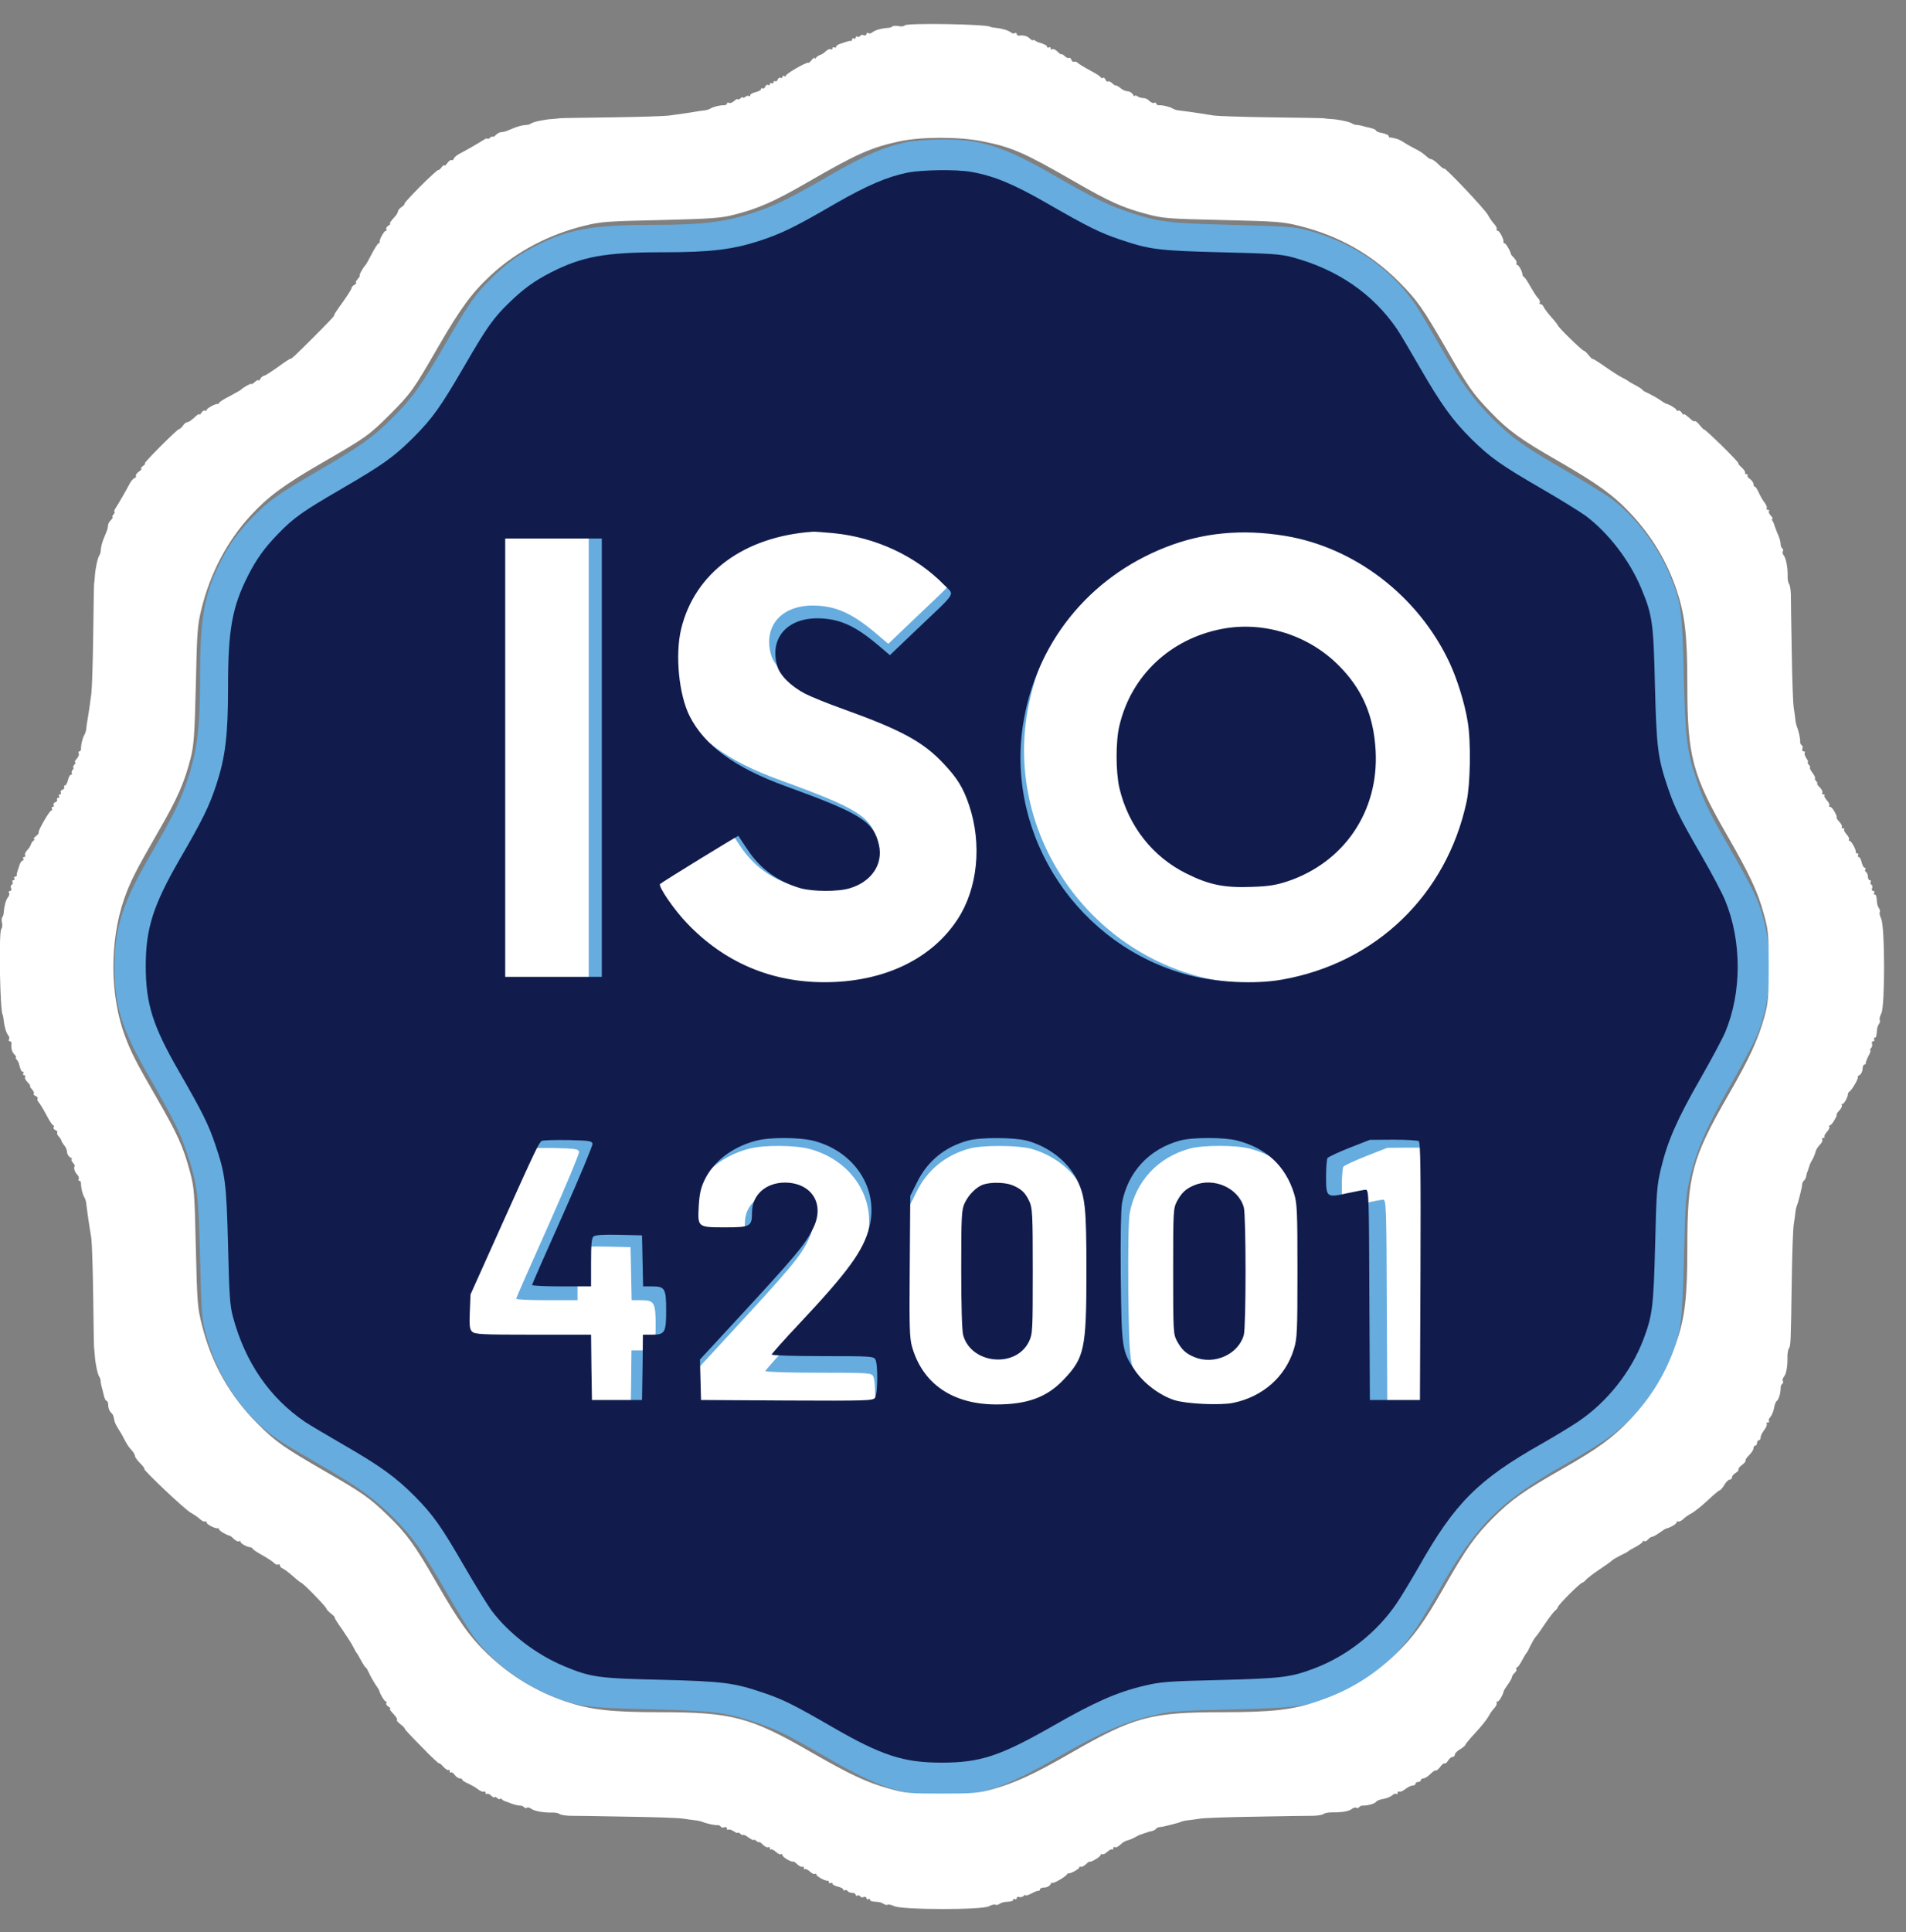
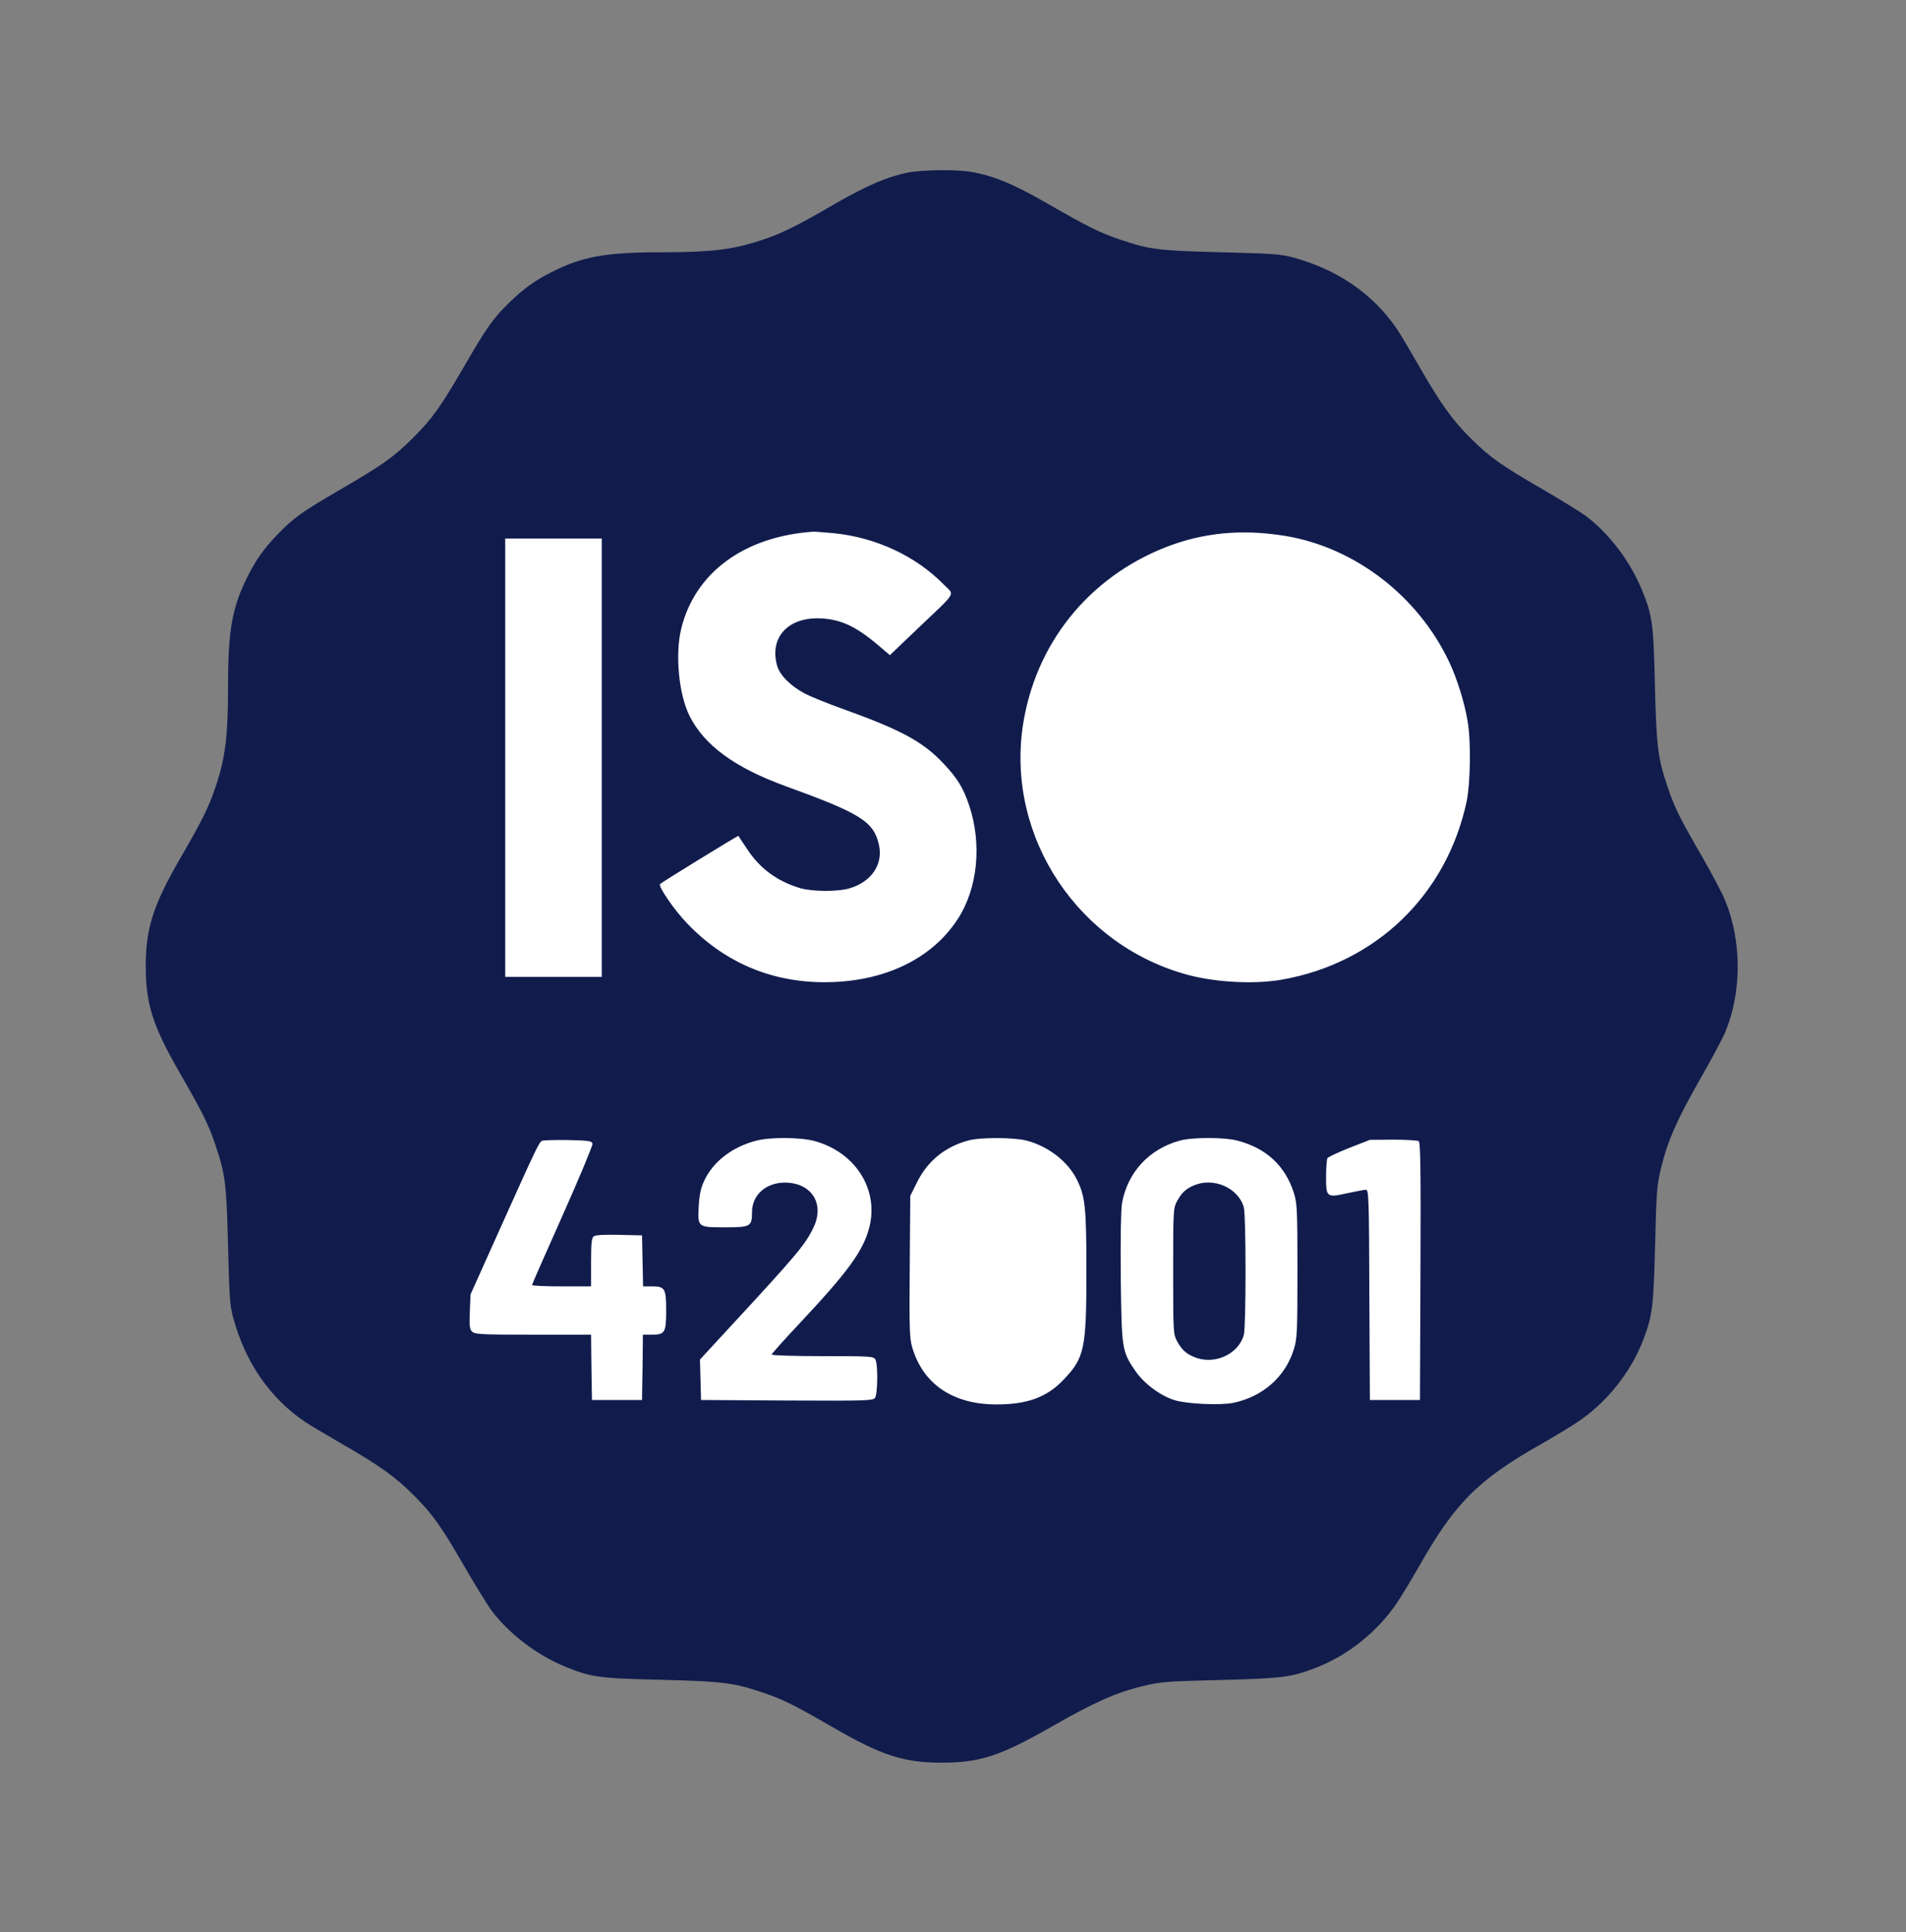
<svg xmlns="http://www.w3.org/2000/svg" width="75" height="76" viewBox="0 0 75 76" fill="none">
  <rect x="0" y="0" width="75" height="76" fill="#808080" stroke="none" />
  <g clip-path="url(#clip0_1988_2042)">
    <rect x="11.717" y="13.722" width="50.35" height="52.672" rx="25.175" fill="white" />
-     <path d="M35.677 5.59C34.843 5.758 34.009 6.117 32.721 6.856C31.06 7.821 30.526 8.078 29.641 8.37C28.521 8.736 27.629 8.846 25.682 8.846C23.304 8.846 22.375 9.014 21.08 9.673C20.421 10.009 19.96 10.338 19.382 10.902C18.731 11.531 18.468 11.904 17.568 13.456C16.558 15.19 16.258 15.614 15.453 16.426C14.641 17.231 14.216 17.531 12.482 18.541C10.931 19.441 10.558 19.704 9.929 20.356C9.365 20.934 9.036 21.395 8.699 22.053C8.041 23.348 7.872 24.277 7.872 26.656C7.872 28.602 7.763 29.495 7.397 30.614C7.104 31.5 6.848 32.034 5.882 33.695C4.807 35.56 4.507 36.512 4.507 38.034C4.507 39.585 4.792 40.485 5.868 42.351C6.848 44.056 7.068 44.509 7.346 45.322C7.763 46.558 7.807 46.895 7.872 49.456C7.924 51.505 7.946 51.914 8.077 52.397C8.575 54.241 9.57 55.69 11.019 56.678C11.202 56.802 11.912 57.219 12.592 57.614C14.092 58.478 14.743 58.946 15.519 59.729C16.273 60.497 16.58 60.929 17.546 62.597C17.985 63.358 18.482 64.156 18.643 64.382C19.36 65.341 20.494 66.204 21.643 66.68C22.719 67.126 23.034 67.17 25.616 67.229C28.148 67.295 28.558 67.346 29.787 67.763C30.599 68.041 30.987 68.231 32.597 69.161C34.609 70.324 35.509 70.617 37.068 70.617C38.663 70.617 39.468 70.346 41.648 69.102C43.324 68.144 44.231 67.741 45.336 67.478C46.031 67.309 46.324 67.287 48.482 67.236C50.999 67.17 51.358 67.126 52.324 66.761C53.663 66.256 54.907 65.268 55.704 64.075C55.902 63.782 56.304 63.109 56.604 62.59C58.068 60 59.026 59.041 61.617 57.578C62.143 57.278 62.809 56.875 63.102 56.678C64.295 55.88 65.282 54.636 65.787 53.297C66.153 52.331 66.197 51.973 66.263 49.456C66.314 47.297 66.336 47.004 66.504 46.309C66.768 45.204 67.17 44.29 68.099 42.673C68.546 41.89 69.014 41.019 69.131 40.741C69.812 39.117 69.812 37.017 69.131 35.363C69.014 35.07 68.59 34.265 68.187 33.57C67.258 31.96 67.068 31.573 66.79 30.761C66.373 29.531 66.321 29.122 66.255 26.59C66.197 24.007 66.153 23.692 65.707 22.617C65.231 21.468 64.368 20.334 63.409 19.617C63.182 19.456 62.385 18.958 61.624 18.519C59.956 17.553 59.524 17.246 58.755 16.492C57.973 15.717 57.504 15.065 56.641 13.565C56.246 12.877 55.829 12.175 55.704 11.992C54.717 10.543 53.268 9.548 51.424 9.051C50.941 8.919 50.531 8.897 48.482 8.846C45.921 8.78 45.585 8.736 44.348 8.319C43.536 8.041 43.082 7.821 41.377 6.841C40.016 6.058 39.212 5.721 38.282 5.56C37.697 5.451 36.263 5.473 35.677 5.59ZM32.633 20.334C34.375 20.502 36.021 21.27 37.17 22.448C37.602 22.887 37.733 22.675 36.102 24.226L34.953 25.324L34.463 24.907C33.526 24.117 32.89 23.831 32.019 23.817C30.753 23.802 30.029 24.622 30.336 25.741C30.438 26.136 30.885 26.582 31.477 26.897C31.719 27.021 32.436 27.314 33.08 27.541C35.414 28.382 36.314 28.865 37.148 29.758C37.712 30.351 37.953 30.746 38.194 31.463C38.729 33.051 38.546 34.858 37.733 36.109C36.665 37.763 34.69 38.7 32.275 38.7C30.095 38.7 28.185 37.887 26.67 36.307C26.129 35.751 25.455 34.763 25.55 34.682C25.668 34.58 28.741 32.692 28.755 32.714C28.763 32.729 28.924 32.978 29.129 33.278C29.648 34.06 30.351 34.573 31.28 34.851C31.785 34.997 32.824 35.004 33.307 34.858C34.199 34.595 34.682 33.878 34.507 33.087C34.294 32.129 33.768 31.799 30.702 30.687C28.624 29.934 27.365 29.019 26.758 27.812C26.319 26.941 26.158 25.302 26.414 24.248C26.97 21.958 28.982 20.473 31.799 20.275C31.858 20.268 32.238 20.297 32.633 20.334ZM51.117 20.443C53.977 20.912 56.575 22.909 57.848 25.624C58.163 26.297 58.47 27.278 58.594 28.046C58.734 28.858 58.704 30.578 58.551 31.309C57.731 35.136 54.826 37.931 50.97 38.597C49.873 38.787 48.336 38.707 47.202 38.414C42.687 37.229 39.724 32.802 40.39 28.236C40.887 24.878 43.068 22.148 46.251 20.904C47.765 20.312 49.353 20.158 51.117 20.443ZM23.165 29.517V38.48H21.19H19.214V29.517V20.553H21.19H23.165V29.517ZM31.88 45.197C33.548 45.658 34.507 47.18 34.111 48.724C33.863 49.69 33.248 50.531 31.243 52.668C30.621 53.326 30.116 53.897 30.116 53.926C30.116 53.963 31.053 53.992 32.202 53.992C34.185 53.992 34.287 54 34.36 54.131C34.47 54.336 34.456 55.544 34.346 55.697C34.258 55.814 33.972 55.822 30.738 55.807L27.226 55.785L27.204 54.958L27.182 54.131L28.412 52.8C31.207 49.778 31.514 49.404 31.843 48.695C32.282 47.736 31.733 46.902 30.665 46.895C29.875 46.895 29.311 47.4 29.311 48.109C29.311 48.687 29.246 48.724 28.221 48.724C27.087 48.724 27.087 48.724 27.131 47.875C27.16 47.37 27.212 47.129 27.365 46.8C27.731 46.031 28.499 45.439 29.473 45.182C30.043 45.029 31.294 45.036 31.88 45.197ZM40.543 45.175C41.429 45.409 42.219 46.017 42.592 46.748C42.943 47.444 42.995 47.883 42.995 50.517C42.995 53.707 42.914 54.058 42.058 54.958C41.377 55.675 40.572 55.968 39.314 55.968C37.529 55.968 36.299 55.134 35.86 53.612C35.758 53.253 35.743 52.814 35.765 50.319L35.787 47.436L36.065 46.88C36.49 46.017 37.207 45.431 38.151 45.175C38.641 45.036 40.016 45.044 40.543 45.175ZM49.163 45.175C50.355 45.483 51.138 46.214 51.49 47.341C51.614 47.743 51.629 48.051 51.629 50.517C51.629 53.026 51.614 53.282 51.482 53.707C51.138 54.834 50.209 55.653 49.002 55.902C48.475 56.012 47.085 55.946 46.602 55.792C46.002 55.602 45.351 55.112 44.992 54.592C44.443 53.787 44.436 53.707 44.399 50.758C44.385 49.097 44.407 48 44.451 47.729C44.685 46.463 45.563 45.519 46.821 45.175C47.334 45.036 48.636 45.036 49.163 45.175ZM22.785 45.307C22.799 45.373 22.25 46.69 21.563 48.234C20.875 49.77 20.311 51.051 20.311 51.08C20.311 51.117 20.853 51.139 21.519 51.139H22.726V50.158C22.726 49.412 22.748 49.163 22.829 49.097C22.894 49.039 23.238 49.017 23.868 49.031L24.811 49.053L24.834 50.092L24.855 51.139H25.214C25.748 51.139 25.799 51.219 25.799 52.126C25.799 53.034 25.748 53.114 25.214 53.114H24.848L24.834 54.446L24.811 55.785H23.787H22.763L22.741 54.446L22.726 53.114H20.348C18.241 53.114 17.97 53.1 17.86 52.99C17.758 52.895 17.743 52.748 17.765 52.17L17.794 51.468L19.06 48.651C20.465 45.526 20.59 45.27 20.707 45.19C20.75 45.16 21.233 45.146 21.775 45.153C22.646 45.175 22.763 45.19 22.785 45.307ZM56.59 45.197C56.663 45.248 56.678 46.361 56.663 50.524L56.641 55.785H55.617H54.592L54.57 51.483C54.556 47.458 54.548 47.187 54.424 47.187C54.358 47.187 54.021 47.253 53.678 47.326C52.821 47.517 52.799 47.502 52.799 46.653C52.799 46.28 52.829 45.944 52.858 45.892C52.887 45.848 53.29 45.658 53.751 45.475L54.592 45.146L55.543 45.139C56.07 45.139 56.538 45.168 56.59 45.197Z" fill="#66ACDF" />
-     <path d="M35.601 0.999C35.572 1.034 35.467 1.055 35.361 1.027C35.256 1.006 35.143 1.013 35.115 1.041C35.087 1.07 35.002 1.098 34.918 1.098C34.672 1.119 34.44 1.182 34.334 1.267C34.285 1.316 34.207 1.33 34.165 1.302C34.13 1.281 34.095 1.295 34.095 1.337C34.095 1.386 34.045 1.407 33.989 1.386C33.933 1.358 33.87 1.372 33.849 1.414C33.82 1.45 33.771 1.464 33.736 1.442C33.701 1.414 33.672 1.435 33.672 1.478C33.672 1.52 33.644 1.534 33.602 1.513C33.567 1.492 33.532 1.506 33.532 1.541C33.532 1.583 33.511 1.611 33.483 1.611C33.426 1.604 33.398 1.611 33.271 1.654C33.236 1.668 33.145 1.696 33.06 1.724C32.969 1.752 32.898 1.808 32.898 1.844C32.898 1.879 32.87 1.886 32.828 1.865C32.793 1.844 32.758 1.858 32.758 1.9C32.758 1.942 32.73 1.963 32.687 1.935C32.652 1.914 32.561 1.949 32.49 2.02C32.42 2.09 32.314 2.153 32.258 2.167C32.209 2.181 32.139 2.231 32.11 2.273C32.082 2.322 32.054 2.322 32.054 2.287C32.054 2.245 32.005 2.28 31.941 2.357C31.885 2.435 31.822 2.484 31.801 2.47C31.744 2.428 30.928 2.899 30.928 2.97C30.928 3.005 30.9 3.012 30.858 2.991C30.823 2.97 30.787 2.984 30.787 3.026C30.787 3.068 30.752 3.082 30.717 3.061C30.675 3.04 30.625 3.068 30.604 3.124C30.583 3.188 30.534 3.216 30.499 3.195C30.464 3.174 30.436 3.195 30.436 3.237C30.436 3.279 30.407 3.293 30.365 3.272C30.33 3.251 30.295 3.265 30.295 3.307C30.295 3.35 30.26 3.364 30.224 3.343C30.182 3.321 30.133 3.35 30.112 3.406C30.091 3.469 30.041 3.497 30.006 3.476C29.971 3.455 29.943 3.469 29.943 3.511C29.943 3.547 29.851 3.596 29.732 3.624C29.619 3.652 29.521 3.701 29.521 3.744C29.521 3.786 29.5 3.8 29.471 3.779C29.45 3.751 29.387 3.765 29.331 3.807C29.281 3.849 29.239 3.863 29.239 3.835C29.239 3.807 29.19 3.821 29.134 3.87C29.077 3.92 29.028 3.934 29.028 3.905C29.028 3.87 28.965 3.905 28.894 3.969C28.817 4.039 28.718 4.074 28.683 4.046C28.641 4.025 28.606 4.032 28.606 4.074C28.606 4.11 28.55 4.145 28.486 4.138C28.317 4.138 28.064 4.201 27.951 4.271C27.909 4.3 27.804 4.335 27.726 4.342C27.649 4.349 27.494 4.37 27.374 4.391C27.262 4.412 27.037 4.447 26.882 4.468C26.727 4.49 26.474 4.525 26.319 4.546C26.164 4.567 25.151 4.602 24.067 4.616C22.983 4.63 22.069 4.644 22.026 4.651C21.991 4.658 21.864 4.673 21.745 4.68C21.449 4.694 20.985 4.792 20.9 4.855C20.865 4.884 20.781 4.912 20.724 4.912C20.57 4.919 20.366 4.968 20.126 5.074C19.88 5.179 19.845 5.186 19.711 5.2C19.655 5.2 19.556 5.257 19.5 5.32C19.437 5.376 19.387 5.404 19.387 5.376C19.387 5.355 19.338 5.369 19.282 5.418C19.226 5.468 19.176 5.482 19.176 5.454C19.176 5.425 19.099 5.454 19.007 5.517C18.796 5.651 18.367 5.897 18.1 6.038C17.987 6.094 17.881 6.178 17.86 6.235C17.839 6.291 17.797 6.319 17.769 6.298C17.734 6.277 17.656 6.333 17.6 6.418C17.537 6.502 17.487 6.544 17.487 6.509C17.487 6.467 17.438 6.502 17.375 6.58C17.319 6.657 17.262 6.706 17.248 6.685C17.234 6.664 16.91 6.96 16.537 7.332C16.157 7.713 15.876 8.022 15.911 8.022C15.946 8.022 15.897 8.071 15.812 8.135C15.728 8.191 15.658 8.275 15.658 8.311C15.658 8.353 15.616 8.43 15.573 8.48C15.355 8.726 15.306 8.796 15.355 8.796C15.383 8.796 15.355 8.831 15.285 8.874C15.221 8.916 15.179 8.972 15.2 9.014C15.229 9.05 15.214 9.078 15.179 9.078C15.116 9.078 14.919 9.43 14.94 9.514C14.947 9.549 14.926 9.57 14.898 9.57C14.87 9.57 14.75 9.753 14.637 9.971C14.518 10.197 14.412 10.394 14.391 10.415C14.3 10.499 14.11 10.837 14.152 10.837C14.18 10.837 14.145 10.9 14.074 10.978C14.004 11.055 13.976 11.118 14.011 11.118C14.046 11.118 14.018 11.154 13.955 11.196C13.884 11.231 13.828 11.301 13.828 11.344C13.828 11.379 13.666 11.632 13.476 11.899C13.279 12.167 13.139 12.385 13.152 12.385C13.202 12.385 12.977 12.624 12.315 13.286C11.654 13.947 11.435 14.151 11.435 14.109C11.435 14.088 11.217 14.229 10.95 14.426C10.682 14.616 10.429 14.778 10.394 14.778C10.352 14.778 10.281 14.834 10.246 14.897C10.204 14.968 10.169 14.996 10.169 14.961C10.169 14.925 10.105 14.954 10.028 15.024C9.951 15.094 9.887 15.13 9.887 15.101C9.887 15.059 9.55 15.249 9.465 15.341C9.444 15.362 9.247 15.467 9.029 15.587C8.804 15.7 8.621 15.819 8.621 15.847C8.621 15.876 8.6 15.897 8.571 15.889C8.48 15.868 8.128 16.066 8.128 16.129C8.128 16.164 8.1 16.178 8.065 16.15C8.023 16.129 7.966 16.171 7.924 16.234C7.882 16.305 7.847 16.333 7.847 16.305C7.847 16.27 7.797 16.291 7.741 16.34C7.509 16.551 7.424 16.607 7.361 16.607C7.326 16.607 7.248 16.664 7.199 16.741C7.15 16.811 7.08 16.875 7.051 16.875C6.967 16.882 5.63 18.226 5.7 18.226C5.736 18.226 5.7 18.275 5.623 18.331C5.553 18.388 5.517 18.437 5.56 18.437C5.595 18.437 5.553 18.486 5.468 18.549C5.384 18.606 5.327 18.683 5.348 18.718C5.37 18.747 5.341 18.789 5.285 18.81C5.229 18.831 5.144 18.937 5.088 19.049C4.947 19.317 4.701 19.746 4.567 19.957C4.504 20.048 4.476 20.126 4.504 20.126C4.532 20.126 4.518 20.175 4.469 20.231C4.42 20.288 4.405 20.337 4.427 20.337C4.455 20.337 4.427 20.386 4.37 20.45C4.307 20.506 4.251 20.604 4.251 20.661C4.237 20.794 4.23 20.829 4.124 21.076C4.018 21.315 3.969 21.519 3.962 21.674C3.962 21.73 3.934 21.808 3.906 21.85C3.843 21.934 3.744 22.399 3.73 22.694C3.723 22.807 3.709 22.934 3.702 22.976C3.695 23.011 3.681 23.933 3.667 25.017C3.653 26.1 3.617 27.114 3.596 27.268C3.575 27.423 3.54 27.677 3.519 27.831C3.498 27.986 3.463 28.204 3.441 28.324C3.42 28.437 3.399 28.598 3.392 28.676C3.385 28.753 3.35 28.859 3.322 28.901C3.251 29.014 3.188 29.267 3.188 29.429C3.195 29.499 3.16 29.555 3.125 29.555C3.083 29.555 3.075 29.591 3.097 29.633C3.125 29.668 3.09 29.767 3.019 29.844C2.956 29.914 2.921 29.978 2.956 29.978C2.984 29.978 2.97 30.027 2.921 30.083C2.871 30.14 2.857 30.189 2.885 30.189C2.914 30.189 2.9 30.231 2.857 30.28C2.815 30.337 2.801 30.4 2.829 30.421C2.85 30.449 2.836 30.47 2.794 30.47C2.752 30.47 2.703 30.562 2.674 30.681C2.646 30.794 2.597 30.892 2.562 30.892C2.52 30.892 2.506 30.921 2.527 30.956C2.548 30.991 2.52 31.04 2.456 31.061C2.4 31.082 2.372 31.132 2.393 31.174C2.414 31.209 2.4 31.244 2.358 31.244C2.316 31.244 2.301 31.273 2.323 31.315C2.344 31.357 2.33 31.385 2.287 31.385C2.245 31.385 2.224 31.413 2.245 31.448C2.266 31.484 2.238 31.533 2.175 31.554C2.118 31.575 2.09 31.624 2.111 31.667C2.133 31.702 2.118 31.737 2.076 31.737C2.034 31.737 2.02 31.765 2.041 31.807C2.062 31.849 2.055 31.878 2.02 31.878C1.95 31.878 1.478 32.694 1.52 32.75C1.534 32.771 1.485 32.835 1.408 32.891C1.33 32.954 1.302 33.004 1.337 33.004C1.38 33.004 1.373 33.032 1.323 33.06C1.281 33.088 1.232 33.158 1.218 33.208C1.204 33.264 1.14 33.37 1.07 33.44C1 33.51 0.964 33.602 0.985 33.637C1.014 33.679 0.993 33.707 0.95 33.707C0.908 33.707 0.894 33.736 0.915 33.778C0.936 33.813 0.929 33.848 0.894 33.848C0.859 33.848 0.803 33.918 0.774 34.003C0.746 34.094 0.718 34.186 0.704 34.214C0.662 34.348 0.655 34.376 0.662 34.425C0.662 34.46 0.634 34.481 0.591 34.481C0.556 34.481 0.542 34.51 0.563 34.552C0.584 34.594 0.57 34.622 0.528 34.622C0.486 34.622 0.465 34.65 0.493 34.685C0.514 34.721 0.5 34.77 0.465 34.798C0.423 34.819 0.408 34.883 0.437 34.939C0.458 34.995 0.437 35.044 0.387 35.044C0.345 35.044 0.331 35.08 0.352 35.115C0.38 35.157 0.366 35.234 0.317 35.284C0.233 35.389 0.169 35.621 0.148 35.868C0.148 35.952 0.12 36.044 0.092 36.072C0.064 36.1 0.057 36.198 0.078 36.29C0.106 36.381 0.085 36.494 0.05 36.543C-0.056 36.67 0 39.816 0.106 39.914C0.113 39.928 0.134 40.013 0.141 40.111C0.176 40.4 0.24 40.611 0.317 40.716C0.366 40.766 0.38 40.843 0.352 40.885C0.331 40.92 0.345 40.956 0.387 40.956C0.43 40.956 0.458 40.998 0.451 41.04C0.43 41.237 0.465 41.371 0.57 41.476C0.627 41.539 0.655 41.589 0.627 41.589C0.605 41.589 0.613 41.631 0.655 41.673C0.697 41.722 0.732 41.786 0.739 41.814C0.803 42.074 0.838 42.152 0.894 42.152C0.929 42.152 0.936 42.18 0.915 42.222C0.894 42.257 0.908 42.292 0.95 42.292C0.993 42.292 1.014 42.321 0.985 42.363C0.964 42.398 1.007 42.489 1.091 42.574C1.168 42.651 1.211 42.715 1.183 42.715C1.161 42.715 1.19 42.771 1.253 42.841C1.323 42.912 1.351 42.996 1.33 43.017C1.302 43.045 1.337 43.081 1.401 43.109C1.464 43.13 1.499 43.179 1.478 43.207C1.457 43.242 1.478 43.313 1.527 43.362C1.577 43.418 1.71 43.637 1.83 43.862C1.943 44.08 2.062 44.263 2.097 44.263C2.126 44.263 2.133 44.298 2.111 44.333C2.09 44.376 2.118 44.425 2.175 44.446C2.238 44.467 2.273 44.516 2.252 44.544C2.231 44.58 2.259 44.643 2.308 44.699C2.358 44.748 2.407 44.819 2.414 44.861C2.421 44.896 2.477 44.988 2.534 45.058C2.59 45.121 2.639 45.241 2.639 45.318C2.639 45.389 2.696 45.487 2.766 45.523C2.829 45.565 2.857 45.6 2.822 45.6C2.787 45.6 2.808 45.649 2.857 45.719C2.914 45.783 2.949 45.846 2.942 45.86C2.885 45.931 2.935 46.093 3.033 46.191C3.09 46.254 3.118 46.332 3.097 46.374C3.075 46.409 3.083 46.444 3.125 46.444C3.16 46.444 3.195 46.501 3.188 46.564C3.188 46.733 3.251 46.986 3.322 47.099C3.35 47.141 3.385 47.247 3.392 47.324C3.413 47.514 3.477 47.978 3.519 48.239C3.54 48.351 3.575 48.577 3.596 48.731C3.617 48.886 3.653 49.9 3.667 50.983C3.681 52.067 3.695 52.982 3.702 53.024C3.709 53.059 3.723 53.186 3.73 53.306C3.744 53.601 3.843 54.066 3.906 54.15C3.934 54.185 3.962 54.27 3.962 54.326C3.962 54.382 3.983 54.481 3.997 54.537C4.018 54.593 4.054 54.748 4.082 54.868C4.11 54.994 4.159 55.1 4.194 55.1C4.23 55.1 4.258 55.177 4.258 55.269C4.258 55.367 4.3 55.487 4.349 55.536C4.398 55.586 4.448 55.649 4.455 55.677C4.462 55.712 4.469 55.74 4.476 55.747C4.476 55.761 4.49 55.825 4.504 55.888C4.518 55.958 4.588 56.099 4.659 56.205C4.729 56.31 4.835 56.493 4.891 56.613C4.947 56.725 5.032 56.859 5.067 56.908C5.109 56.958 5.18 57.042 5.229 57.098C5.271 57.155 5.313 57.239 5.313 57.274C5.313 57.317 5.405 57.443 5.524 57.563C5.637 57.675 5.707 57.774 5.679 57.774C5.588 57.774 7.298 59.4 7.516 59.505C7.628 59.568 7.79 59.674 7.868 59.751C7.945 59.822 8.037 59.864 8.072 59.843C8.1 59.822 8.128 59.843 8.128 59.885C8.128 59.956 8.466 60.131 8.571 60.11C8.6 60.103 8.621 60.124 8.621 60.153C8.621 60.209 8.937 60.392 9.05 60.406C9.071 60.413 9.141 60.469 9.212 60.539C9.282 60.603 9.367 60.645 9.402 60.624C9.437 60.596 9.465 60.61 9.465 60.645C9.465 60.708 9.718 60.849 9.845 60.856C9.88 60.856 9.93 60.884 9.951 60.927C9.972 60.962 10.148 61.074 10.338 61.18C10.521 61.285 10.725 61.412 10.781 61.475C10.837 61.532 10.915 61.56 10.95 61.539C10.985 61.511 11.013 61.532 11.013 61.574C11.013 61.616 11.062 61.666 11.126 61.694C11.182 61.715 11.358 61.848 11.52 61.989C11.675 62.13 11.822 62.242 11.844 62.249C11.914 62.249 12.843 63.207 12.843 63.27C12.843 63.298 12.927 63.389 13.026 63.467C13.131 63.551 13.195 63.615 13.167 63.615C13.146 63.615 13.272 63.826 13.462 64.086C13.645 64.354 13.842 64.656 13.899 64.776C13.955 64.888 14.018 65.001 14.039 65.022C14.06 65.043 14.138 65.177 14.215 65.325C14.293 65.466 14.37 65.585 14.391 65.585C14.412 65.585 14.469 65.691 14.525 65.81C14.581 65.937 14.694 66.134 14.771 66.254C14.855 66.366 14.919 66.479 14.926 66.5C14.94 66.612 15.13 66.922 15.179 66.922C15.214 66.922 15.229 66.95 15.2 66.986C15.179 67.028 15.221 67.084 15.285 67.126C15.355 67.168 15.383 67.204 15.355 67.204C15.32 67.204 15.341 67.253 15.39 67.309C15.601 67.541 15.651 67.612 15.616 67.647C15.594 67.668 15.665 67.746 15.763 67.823C15.862 67.9 15.939 67.978 15.925 67.992C15.911 68.006 16.214 68.329 16.594 68.71C16.967 69.097 17.276 69.385 17.276 69.357C17.276 69.329 17.354 69.385 17.438 69.484C17.53 69.582 17.628 69.645 17.649 69.617C17.677 69.596 17.698 69.617 17.698 69.667C17.698 69.716 17.72 69.737 17.748 69.716C17.769 69.688 17.832 69.73 17.889 69.807C17.945 69.885 18.036 69.948 18.093 69.948C18.149 69.948 18.191 69.969 18.191 70.004C18.191 70.032 18.297 70.096 18.423 70.152C18.543 70.208 18.726 70.307 18.817 70.384C18.909 70.455 19.007 70.49 19.043 70.469C19.078 70.448 19.106 70.469 19.106 70.518C19.106 70.567 19.127 70.581 19.155 70.56C19.176 70.532 19.261 70.56 19.331 70.631C19.401 70.694 19.458 70.722 19.458 70.687C19.458 70.659 19.507 70.673 19.563 70.722C19.62 70.771 19.669 70.785 19.669 70.757C19.669 70.729 19.711 70.736 19.76 70.778C19.802 70.821 19.859 70.849 19.88 70.849C19.901 70.856 20.014 70.891 20.126 70.94C20.246 70.983 20.394 71.018 20.457 71.018C20.527 71.018 20.598 71.046 20.619 71.081C20.647 71.116 20.696 71.13 20.731 71.102C20.767 71.081 20.844 71.095 20.893 71.137C21.006 71.229 21.372 71.299 21.703 71.292C21.829 71.285 21.977 71.313 22.019 71.348C22.061 71.384 22.237 71.412 22.413 71.419C22.589 71.419 23.602 71.433 24.665 71.454C25.728 71.468 26.727 71.503 26.882 71.531C27.037 71.552 27.241 71.588 27.339 71.595C27.438 71.602 27.564 71.63 27.621 71.651C27.797 71.728 28.141 71.799 28.233 71.785C28.275 71.778 28.331 71.806 28.36 71.841C28.381 71.883 28.444 71.897 28.5 71.869C28.557 71.848 28.606 71.876 28.606 71.925C28.606 71.975 28.627 71.989 28.655 71.968C28.676 71.939 28.775 71.968 28.866 72.024C28.958 72.087 29.028 72.115 29.028 72.087C29.028 72.059 29.077 72.08 29.134 72.129C29.19 72.179 29.239 72.193 29.239 72.172C29.239 72.144 29.338 72.186 29.45 72.27C29.57 72.355 29.661 72.397 29.661 72.369C29.661 72.348 29.711 72.362 29.767 72.411C29.823 72.46 29.872 72.481 29.872 72.453C29.872 72.432 29.936 72.474 30.013 72.552C30.098 72.636 30.189 72.678 30.224 72.657C30.267 72.629 30.295 72.65 30.295 72.7C30.295 72.749 30.316 72.77 30.337 72.742C30.358 72.721 30.442 72.763 30.527 72.833C30.604 72.911 30.696 72.953 30.731 72.932C30.759 72.911 30.787 72.925 30.787 72.967C30.787 73.009 30.886 73.087 30.998 73.15C31.118 73.213 31.21 73.241 31.21 73.22C31.21 73.199 31.28 73.241 31.364 73.319C31.442 73.396 31.54 73.445 31.576 73.424C31.604 73.403 31.632 73.424 31.632 73.474C31.632 73.523 31.653 73.544 31.674 73.516C31.695 73.495 31.78 73.537 31.864 73.607C31.941 73.685 32.033 73.727 32.068 73.706C32.096 73.685 32.124 73.699 32.124 73.734C32.124 73.797 32.476 73.994 32.568 73.973C32.596 73.966 32.617 73.994 32.617 74.037C32.617 74.072 32.652 74.086 32.687 74.065C32.73 74.044 32.758 74.051 32.758 74.093C32.758 74.128 32.856 74.177 32.969 74.206C33.089 74.234 33.18 74.283 33.18 74.318C33.18 74.36 33.208 74.374 33.243 74.346C33.279 74.325 33.328 74.339 33.356 74.381C33.377 74.417 33.461 74.452 33.539 74.452C33.609 74.452 33.672 74.487 33.672 74.529C33.672 74.564 33.701 74.585 33.736 74.557C33.771 74.536 33.82 74.55 33.849 74.585C33.87 74.628 33.933 74.642 33.989 74.614C34.045 74.593 34.095 74.614 34.095 74.663C34.095 74.705 34.13 74.719 34.165 74.698C34.207 74.677 34.236 74.684 34.236 74.719C34.236 74.775 34.285 74.79 34.573 74.811C34.637 74.818 34.728 74.853 34.777 74.888C34.827 74.923 34.89 74.937 34.932 74.916C34.967 74.895 35.08 74.923 35.185 74.972C35.474 75.12 38.62 75.127 38.908 74.98C39.014 74.923 39.133 74.895 39.169 74.916C39.211 74.937 39.274 74.923 39.323 74.888C39.373 74.853 39.464 74.818 39.534 74.811C39.816 74.79 39.865 74.775 39.865 74.719C39.865 74.684 39.9 74.677 39.935 74.698C39.978 74.719 40.006 74.705 40.006 74.663C40.006 74.614 40.048 74.593 40.104 74.614C40.154 74.635 40.238 74.614 40.28 74.571C40.322 74.529 40.358 74.515 40.358 74.543C40.358 74.571 40.463 74.543 40.59 74.473C40.71 74.409 40.836 74.36 40.871 74.367C40.9 74.374 40.921 74.353 40.921 74.311C40.921 74.276 40.998 74.241 41.097 74.241C41.188 74.241 41.301 74.184 41.336 74.114C41.378 74.051 41.413 74.022 41.413 74.051C41.413 74.114 41.913 73.832 41.983 73.727C42.004 73.692 42.04 73.671 42.054 73.678C42.117 73.706 42.469 73.509 42.469 73.453C42.469 73.417 42.497 73.403 42.525 73.424C42.56 73.445 42.659 73.396 42.736 73.319C42.821 73.241 42.891 73.199 42.891 73.22C42.891 73.241 42.99 73.206 43.102 73.136C43.222 73.073 43.313 72.988 43.313 72.953C43.313 72.925 43.341 72.911 43.37 72.932C43.405 72.953 43.496 72.911 43.574 72.833C43.658 72.763 43.742 72.721 43.764 72.742C43.785 72.77 43.806 72.749 43.806 72.7C43.806 72.65 43.834 72.629 43.876 72.657C43.911 72.678 44.003 72.636 44.087 72.552C44.165 72.474 44.284 72.404 44.355 72.39C44.418 72.376 44.552 72.327 44.65 72.27C44.749 72.214 44.847 72.165 44.883 72.158C44.911 72.151 44.946 72.137 44.967 72.129C44.988 72.123 45.037 72.101 45.072 72.094C45.115 72.087 45.15 72.073 45.164 72.059C45.171 72.052 45.241 72.038 45.312 72.024C45.382 72.01 45.467 71.968 45.488 71.933C45.509 71.897 45.579 71.869 45.636 71.862C45.692 71.862 45.79 71.841 45.847 71.827C45.903 71.813 46.051 71.778 46.163 71.749C46.283 71.721 46.424 71.679 46.48 71.651C46.536 71.63 46.663 71.602 46.761 71.595C46.86 71.588 47.064 71.552 47.219 71.531C47.374 71.503 48.373 71.468 49.435 71.454C50.498 71.433 51.511 71.419 51.687 71.419C51.863 71.412 52.039 71.384 52.081 71.348C52.124 71.313 52.271 71.285 52.398 71.285C52.785 71.292 53.081 71.243 53.193 71.151C53.25 71.102 53.334 71.081 53.369 71.102C53.404 71.13 53.454 71.116 53.482 71.081C53.503 71.046 53.573 71.011 53.644 71.018C53.841 71.018 54.101 70.94 54.15 70.87C54.171 70.828 54.298 70.778 54.432 70.757C54.566 70.736 54.727 70.666 54.791 70.609C54.847 70.553 54.924 70.532 54.946 70.56C54.974 70.581 54.995 70.567 54.995 70.518C54.995 70.469 55.023 70.448 55.058 70.469C55.093 70.49 55.199 70.448 55.297 70.37C55.396 70.293 55.523 70.23 55.586 70.23C55.649 70.23 55.699 70.194 55.699 70.159C55.699 70.117 55.748 70.089 55.804 70.089C55.86 70.089 55.91 70.054 55.91 70.018C55.91 69.976 55.959 69.948 56.015 69.948C56.071 69.948 56.191 69.871 56.282 69.779C56.381 69.681 56.472 69.617 56.494 69.638C56.515 69.659 56.592 69.596 56.67 69.498C56.74 69.399 56.824 69.336 56.846 69.357C56.867 69.378 56.93 69.336 56.979 69.251C57.029 69.167 57.106 69.104 57.155 69.104C57.204 69.104 57.247 69.061 57.247 69.012C57.247 68.963 57.345 68.864 57.458 68.801C57.57 68.731 57.669 68.646 57.669 68.618C57.669 68.59 57.845 68.379 58.063 68.147C58.274 67.921 58.499 67.64 58.562 67.527C58.619 67.415 58.724 67.26 58.802 67.183C58.872 67.105 58.914 67.014 58.893 66.978C58.872 66.95 58.893 66.922 58.935 66.922C58.992 66.922 59.147 66.655 59.175 66.5C59.182 66.479 59.252 66.366 59.344 66.24C59.428 66.12 59.498 65.993 59.498 65.951C59.498 65.916 59.548 65.846 59.604 65.796C59.66 65.747 59.688 65.684 59.667 65.648C59.646 65.613 59.66 65.585 59.688 65.585C59.724 65.585 59.808 65.466 59.886 65.318C59.963 65.177 60.04 65.043 60.061 65.022C60.09 65.001 60.16 64.867 60.223 64.727C60.294 64.586 60.385 64.424 60.434 64.375C60.484 64.326 60.645 64.093 60.8 63.861C60.955 63.629 61.131 63.404 61.187 63.354C61.244 63.312 61.293 63.249 61.3 63.214C61.3 63.136 62.187 62.249 62.264 62.249C62.299 62.242 62.362 62.193 62.405 62.137C62.454 62.081 62.679 61.905 62.911 61.75C63.144 61.595 63.376 61.433 63.425 61.384C63.474 61.335 63.636 61.243 63.777 61.173C63.918 61.109 64.051 61.039 64.073 61.011C64.094 60.99 64.227 60.913 64.375 60.835C64.516 60.758 64.635 60.673 64.635 60.638C64.635 60.61 64.664 60.596 64.699 60.617C64.734 60.638 64.797 60.61 64.847 60.554C64.896 60.497 64.966 60.448 65.001 60.448C65.044 60.448 65.17 60.378 65.29 60.293C65.417 60.202 65.529 60.131 65.55 60.124C65.705 60.096 65.972 59.941 65.972 59.885C65.972 59.843 66.001 59.822 66.029 59.843C66.064 59.864 66.156 59.822 66.233 59.751C66.31 59.674 66.465 59.568 66.578 59.512C66.69 59.449 66.972 59.224 67.197 59.013C67.429 58.794 67.64 58.618 67.668 58.618C67.697 58.618 67.781 58.527 67.851 58.407C67.915 58.295 68.013 58.196 68.062 58.196C68.112 58.196 68.154 58.154 68.154 58.105C68.154 58.056 68.217 57.978 68.302 57.929C68.386 57.88 68.428 57.816 68.407 57.795C68.386 57.774 68.45 57.69 68.548 57.619C68.647 57.542 68.71 57.464 68.689 57.443C68.668 57.422 68.731 57.331 68.83 57.232C68.921 57.141 68.999 57.021 68.999 56.965C68.999 56.908 69.034 56.859 69.069 56.859C69.111 56.859 69.139 56.81 69.139 56.754C69.139 56.697 69.174 56.648 69.21 56.648C69.252 56.648 69.28 56.599 69.28 56.535C69.28 56.472 69.343 56.346 69.421 56.247C69.498 56.148 69.54 56.043 69.519 56.008C69.498 55.972 69.519 55.944 69.569 55.944C69.618 55.944 69.632 55.923 69.611 55.895C69.582 55.874 69.604 55.797 69.66 55.74C69.716 55.677 69.787 55.515 69.808 55.381C69.829 55.248 69.878 55.121 69.92 55.1C69.991 55.051 70.068 54.79 70.068 54.593C70.061 54.523 70.096 54.453 70.131 54.431C70.167 54.403 70.181 54.354 70.153 54.319C70.131 54.284 70.153 54.199 70.202 54.143C70.293 54.03 70.343 53.735 70.335 53.348C70.335 53.221 70.364 53.073 70.392 53.031C70.462 52.94 70.469 52.869 70.504 50.385C70.519 49.322 70.554 48.323 70.582 48.168C70.603 48.014 70.638 47.809 70.645 47.711C70.652 47.612 70.68 47.486 70.701 47.429C70.73 47.373 70.772 47.225 70.8 47.113C70.828 46.993 70.863 46.852 70.877 46.796C70.891 46.74 70.912 46.641 70.912 46.585C70.92 46.529 70.948 46.458 70.983 46.437C71.018 46.416 71.06 46.332 71.074 46.261C71.088 46.191 71.103 46.121 71.11 46.107C71.124 46.099 71.138 46.057 71.145 46.022C71.152 45.98 71.173 45.938 71.18 45.917C71.187 45.895 71.201 45.86 71.208 45.825C71.215 45.797 71.264 45.698 71.321 45.6C71.377 45.501 71.426 45.368 71.44 45.304C71.454 45.234 71.525 45.114 71.602 45.037C71.687 44.953 71.729 44.861 71.708 44.826C71.68 44.784 71.701 44.755 71.75 44.755C71.799 44.755 71.82 44.734 71.792 44.713C71.771 44.692 71.813 44.608 71.884 44.523C71.961 44.446 72.003 44.354 71.982 44.319C71.961 44.291 71.975 44.263 72.003 44.263C72.038 44.263 72.123 44.171 72.186 44.052C72.257 43.939 72.292 43.841 72.271 43.841C72.25 43.841 72.292 43.77 72.369 43.686C72.447 43.608 72.496 43.51 72.475 43.475C72.454 43.447 72.468 43.418 72.503 43.418C72.566 43.418 72.707 43.165 72.714 43.038C72.714 43.003 72.742 42.954 72.777 42.933C72.883 42.862 73.164 42.363 73.101 42.363C73.073 42.363 73.101 42.328 73.171 42.285C73.235 42.25 73.291 42.138 73.291 42.046C73.291 41.948 73.326 41.87 73.361 41.87C73.404 41.87 73.425 41.849 73.418 41.814C73.411 41.786 73.46 41.659 73.523 41.532C73.594 41.413 73.622 41.307 73.594 41.307C73.566 41.307 73.58 41.272 73.622 41.23C73.664 41.188 73.685 41.103 73.664 41.054C73.643 40.998 73.664 40.956 73.713 40.956C73.755 40.956 73.77 40.92 73.749 40.885C73.727 40.843 73.734 40.815 73.77 40.815C73.826 40.815 73.84 40.766 73.861 40.477C73.868 40.414 73.903 40.322 73.939 40.273C73.974 40.224 73.988 40.16 73.967 40.118C73.945 40.083 73.974 39.963 74.03 39.858C74.178 39.569 74.171 36.424 74.023 36.135C73.974 36.029 73.945 35.917 73.967 35.882C73.988 35.84 73.974 35.776 73.939 35.727C73.903 35.678 73.868 35.586 73.861 35.516C73.84 35.234 73.826 35.185 73.77 35.185C73.734 35.185 73.727 35.15 73.749 35.115C73.77 35.072 73.755 35.044 73.713 35.044C73.664 35.044 73.643 34.995 73.664 34.939C73.692 34.883 73.678 34.819 73.636 34.798C73.601 34.77 73.587 34.721 73.608 34.685C73.636 34.65 73.615 34.622 73.58 34.622C73.537 34.622 73.502 34.559 73.502 34.488C73.502 34.411 73.467 34.327 73.432 34.306C73.39 34.277 73.376 34.228 73.397 34.193C73.425 34.158 73.411 34.13 73.368 34.13C73.333 34.13 73.284 34.031 73.256 33.918C73.228 33.799 73.178 33.707 73.143 33.707C73.101 33.707 73.094 33.679 73.115 33.637C73.136 33.602 73.122 33.567 73.087 33.567C73.045 33.567 73.017 33.545 73.024 33.51C73.045 33.426 72.848 33.074 72.784 33.074C72.749 33.074 72.735 33.046 72.756 33.018C72.777 32.983 72.735 32.891 72.658 32.814C72.587 32.729 72.545 32.645 72.566 32.624C72.594 32.602 72.573 32.581 72.524 32.581C72.475 32.581 72.454 32.553 72.475 32.525C72.496 32.49 72.447 32.391 72.369 32.314C72.292 32.23 72.25 32.159 72.271 32.159C72.292 32.159 72.264 32.061 72.2 31.948C72.137 31.828 72.06 31.737 72.017 31.737C71.975 31.737 71.961 31.709 71.982 31.681C72.003 31.645 71.961 31.554 71.884 31.477C71.813 31.392 71.771 31.308 71.792 31.287C71.82 31.265 71.799 31.244 71.75 31.244C71.701 31.244 71.68 31.216 71.708 31.174C71.729 31.139 71.687 31.047 71.602 30.963C71.525 30.886 71.483 30.822 71.504 30.822C71.532 30.822 71.511 30.773 71.461 30.717C71.412 30.66 71.398 30.611 71.419 30.611C71.447 30.611 71.405 30.512 71.321 30.4C71.236 30.28 71.194 30.189 71.222 30.189C71.243 30.189 71.229 30.14 71.18 30.083C71.131 30.027 71.11 29.978 71.138 29.978C71.166 29.978 71.138 29.907 71.074 29.816C71.018 29.724 70.99 29.626 71.018 29.605C71.039 29.577 71.025 29.555 70.976 29.555C70.927 29.555 70.898 29.506 70.92 29.45C70.948 29.394 70.934 29.33 70.891 29.309C70.856 29.281 70.828 29.225 70.835 29.183C70.849 29.091 70.779 28.746 70.701 28.57C70.68 28.514 70.652 28.387 70.645 28.289C70.638 28.19 70.603 27.986 70.582 27.831C70.554 27.677 70.519 26.677 70.504 25.615C70.483 24.552 70.469 23.539 70.469 23.363C70.462 23.187 70.434 23.011 70.399 22.969C70.364 22.927 70.335 22.779 70.343 22.652C70.35 22.321 70.279 21.956 70.188 21.843C70.145 21.794 70.131 21.716 70.153 21.681C70.181 21.646 70.167 21.597 70.131 21.568C70.096 21.547 70.068 21.477 70.068 21.407C70.068 21.343 70.033 21.188 69.984 21.076C69.934 20.956 69.885 20.844 69.878 20.808C69.864 20.78 69.85 20.745 69.843 20.724C69.836 20.703 69.822 20.668 69.815 20.633C69.808 20.604 69.78 20.541 69.751 20.492C69.716 20.45 69.716 20.407 69.744 20.407C69.772 20.407 69.744 20.351 69.681 20.281C69.611 20.21 69.582 20.126 69.611 20.105C69.632 20.077 69.618 20.055 69.569 20.055C69.519 20.055 69.498 20.027 69.519 19.992C69.54 19.957 69.505 19.858 69.435 19.767C69.357 19.675 69.259 19.492 69.203 19.366C69.146 19.246 69.083 19.141 69.055 19.141C69.02 19.141 68.999 19.098 68.999 19.042C68.999 18.986 68.935 18.894 68.858 18.838C68.78 18.782 68.738 18.718 68.766 18.697C68.787 18.669 68.766 18.648 68.717 18.648C68.668 18.648 68.647 18.627 68.668 18.599C68.696 18.578 68.632 18.479 68.534 18.388C68.436 18.303 68.379 18.226 68.407 18.226C68.436 18.226 68.147 17.916 67.76 17.536C67.38 17.163 67.056 16.868 67.049 16.889C67.049 16.91 66.972 16.832 66.887 16.727C66.803 16.621 66.711 16.544 66.697 16.565C66.676 16.586 66.62 16.565 66.564 16.516C66.324 16.305 66.254 16.256 66.254 16.305C66.254 16.333 66.219 16.305 66.177 16.234C66.134 16.171 66.078 16.129 66.036 16.15C66.001 16.178 65.972 16.164 65.972 16.129C65.972 16.079 65.663 15.889 65.55 15.876C65.529 15.868 65.424 15.805 65.304 15.721C65.191 15.643 64.987 15.531 64.868 15.474C64.741 15.418 64.635 15.362 64.635 15.341C64.635 15.319 64.516 15.242 64.375 15.165C64.227 15.087 64.094 15.01 64.073 14.989C64.051 14.968 63.946 14.904 63.826 14.848C63.714 14.792 63.404 14.595 63.144 14.412C62.876 14.222 62.665 14.095 62.665 14.116C62.665 14.144 62.602 14.081 62.517 13.976C62.44 13.877 62.349 13.793 62.32 13.793C62.257 13.793 61.3 12.864 61.3 12.793C61.293 12.772 61.18 12.624 61.04 12.47C60.899 12.308 60.765 12.132 60.744 12.075C60.716 12.012 60.667 11.963 60.624 11.963C60.582 11.963 60.561 11.935 60.589 11.899C60.61 11.864 60.582 11.787 60.526 11.731C60.462 11.674 60.336 11.47 60.23 11.287C60.125 11.097 60.012 10.921 59.977 10.9C59.935 10.879 59.907 10.83 59.907 10.795C59.9 10.668 59.759 10.415 59.696 10.415C59.66 10.415 59.646 10.387 59.674 10.351C59.696 10.316 59.653 10.232 59.59 10.161C59.52 10.091 59.463 10.021 59.456 10C59.442 9.887 59.259 9.57 59.203 9.57C59.175 9.57 59.154 9.549 59.161 9.514C59.182 9.415 59.006 9.078 58.935 9.078C58.893 9.078 58.872 9.05 58.893 9.021C58.914 8.986 58.872 8.895 58.802 8.817C58.724 8.74 58.619 8.578 58.556 8.465C58.45 8.247 56.824 6.537 56.824 6.629C56.824 6.657 56.726 6.587 56.613 6.474C56.494 6.354 56.367 6.263 56.325 6.263C56.282 6.263 56.205 6.221 56.156 6.171C55.973 6.01 55.874 5.946 55.663 5.841C55.551 5.784 55.361 5.679 55.255 5.608C55.15 5.538 55.009 5.468 54.938 5.454C54.875 5.44 54.805 5.425 54.784 5.418C54.763 5.411 54.727 5.404 54.699 5.411C54.664 5.411 54.643 5.39 54.643 5.348C54.643 5.313 54.53 5.264 54.397 5.235C54.263 5.214 54.15 5.165 54.15 5.137C54.15 5.109 54.045 5.06 53.925 5.031C53.798 5.003 53.644 4.968 53.587 4.947C53.531 4.933 53.432 4.912 53.376 4.912C53.32 4.912 53.242 4.884 53.2 4.855C53.116 4.792 52.651 4.694 52.356 4.68C52.243 4.673 52.117 4.658 52.074 4.651C52.039 4.644 51.117 4.63 50.034 4.616C48.95 4.602 47.937 4.567 47.782 4.546C47.627 4.525 47.409 4.49 47.289 4.468C47.029 4.426 46.564 4.363 46.374 4.342C46.297 4.335 46.191 4.3 46.149 4.271C46.037 4.201 45.783 4.138 45.621 4.138C45.551 4.145 45.495 4.11 45.495 4.074C45.495 4.032 45.46 4.025 45.424 4.046C45.382 4.067 45.305 4.039 45.241 3.983C45.185 3.92 45.087 3.863 45.03 3.863C44.868 3.849 44.833 3.835 44.742 3.779C44.693 3.744 44.65 3.744 44.65 3.779C44.65 3.807 44.615 3.779 44.573 3.708C44.538 3.645 44.439 3.589 44.369 3.589C44.291 3.589 44.165 3.533 44.087 3.462C44.01 3.399 43.925 3.35 43.904 3.364C43.89 3.371 43.82 3.335 43.764 3.272C43.7 3.216 43.63 3.181 43.595 3.202C43.567 3.223 43.517 3.188 43.496 3.124C43.475 3.068 43.426 3.04 43.384 3.061C43.349 3.082 43.313 3.075 43.313 3.047C43.313 3.012 43.13 2.892 42.912 2.78C42.687 2.66 42.469 2.526 42.413 2.477C42.363 2.428 42.293 2.407 42.258 2.428C42.23 2.449 42.18 2.414 42.159 2.35C42.131 2.287 42.096 2.252 42.068 2.28C42.047 2.301 41.962 2.273 41.892 2.203C41.821 2.139 41.765 2.111 41.765 2.132C41.765 2.16 41.702 2.118 41.624 2.041C41.54 1.956 41.449 1.914 41.413 1.935C41.371 1.963 41.343 1.942 41.343 1.9C41.343 1.858 41.315 1.844 41.273 1.865C41.237 1.886 41.202 1.879 41.202 1.844C41.202 1.787 41.111 1.738 40.85 1.661C40.829 1.654 40.773 1.625 40.731 1.597C40.681 1.562 40.639 1.562 40.639 1.583C40.639 1.611 40.59 1.576 40.527 1.52C40.421 1.414 40.287 1.379 40.097 1.4C40.048 1.407 40.006 1.379 40.006 1.337C40.006 1.295 39.971 1.281 39.935 1.302C39.893 1.33 39.816 1.316 39.767 1.267C39.661 1.189 39.45 1.126 39.161 1.091C39.063 1.084 38.978 1.063 38.971 1.055C38.866 0.95 35.664 0.894 35.601 0.999ZM38.662 5.559C39.823 5.791 40.301 6.003 42.258 7.128C43.658 7.938 44.179 8.17 45.136 8.423C45.769 8.592 45.966 8.606 48.134 8.655C50.294 8.705 50.505 8.726 51.167 8.895C52.68 9.275 53.967 10 55.037 11.076C55.769 11.808 55.98 12.111 56.93 13.757C57.767 15.214 57.971 15.502 58.654 16.206C59.344 16.931 59.843 17.29 61.293 18.12C62.834 19.007 63.474 19.464 64.136 20.168C64.987 21.069 65.585 22.061 65.972 23.201C66.303 24.2 66.395 24.988 66.395 26.924C66.395 29.738 66.592 30.477 67.943 32.821C68.837 34.376 69.16 35.058 69.4 35.931C69.582 36.578 69.597 36.719 69.597 38C69.597 39.217 69.576 39.443 69.435 39.97C69.189 40.864 68.844 41.624 67.999 43.088C66.571 45.572 66.395 46.233 66.395 49.076C66.395 50.997 66.303 51.8 65.972 52.778C65.579 53.967 65.001 54.931 64.143 55.832C63.46 56.55 62.876 56.979 61.539 57.739C59.956 58.639 59.47 58.984 58.752 59.702C58.035 60.42 57.69 60.906 56.789 62.489C56.029 63.826 55.6 64.41 54.882 65.093C53.981 65.951 53.017 66.528 51.828 66.922C50.85 67.253 50.048 67.344 48.127 67.344C45.284 67.344 44.622 67.52 42.138 68.949C40.674 69.793 39.914 70.138 39.021 70.384C38.493 70.525 38.268 70.546 37.05 70.546C35.77 70.546 35.629 70.532 34.981 70.349C34.109 70.11 33.426 69.786 31.871 68.892C29.528 67.541 28.789 67.344 25.974 67.344C24.039 67.344 23.251 67.253 22.251 66.922C21.111 66.535 20.119 65.937 19.218 65.085C18.515 64.424 18.057 63.784 17.171 62.242C16.34 60.793 15.981 60.293 15.257 59.604C14.553 58.921 14.264 58.717 12.808 57.88C11.161 56.929 10.858 56.718 10.127 55.987C9.05 54.917 8.325 53.629 7.945 52.116C7.776 51.455 7.755 51.244 7.706 49.083C7.657 46.916 7.643 46.719 7.474 46.086C7.22 45.128 6.988 44.608 6.179 43.207C5.341 41.758 5.165 41.406 4.926 40.773C4.321 39.175 4.307 37.029 4.884 35.361C5.13 34.664 5.327 34.277 6.221 32.722C6.974 31.427 7.263 30.766 7.502 29.816C7.628 29.316 7.657 28.929 7.706 26.952C7.748 24.918 7.769 24.594 7.917 23.996C8.262 22.561 8.937 21.28 9.866 20.274C10.563 19.521 11.175 19.07 12.695 18.191C14.405 17.206 14.518 17.121 15.348 16.298C16.171 15.467 16.256 15.355 17.241 13.645C18.121 12.125 18.571 11.512 19.324 10.816C20.33 9.887 21.611 9.211 23.047 8.867C23.645 8.719 23.968 8.698 26.002 8.655C27.98 8.606 28.367 8.578 28.866 8.451C29.816 8.212 30.478 7.924 31.773 7.171C33.736 6.038 34.278 5.798 35.432 5.552C36.29 5.376 37.768 5.376 38.662 5.559Z" fill="white" />
    <path d="M35.713 6.79C34.911 6.952 34.109 7.297 32.87 8.008C31.273 8.937 30.759 9.183 29.908 9.465C28.831 9.816 27.973 9.922 26.101 9.922C23.814 9.922 22.92 10.084 21.674 10.717C21.041 11.041 20.598 11.357 20.042 11.899C19.416 12.505 19.162 12.863 18.297 14.355C17.326 16.023 17.037 16.431 16.263 17.212C15.482 17.986 15.074 18.275 13.406 19.246C11.914 20.112 11.555 20.365 10.95 20.991C10.408 21.547 10.091 21.991 9.768 22.624C9.134 23.869 8.973 24.763 8.973 27.05C8.973 28.922 8.867 29.78 8.515 30.857C8.234 31.709 7.987 32.222 7.058 33.82C6.024 35.614 5.735 36.529 5.735 37.993C5.735 39.484 6.01 40.35 7.044 42.145C7.987 43.784 8.198 44.221 8.466 45.002C8.867 46.191 8.909 46.514 8.973 48.977C9.022 50.948 9.043 51.342 9.17 51.806C9.648 53.58 10.605 54.973 11.998 55.923C12.174 56.043 12.857 56.444 13.511 56.824C14.954 57.654 15.58 58.105 16.326 58.858C17.051 59.596 17.347 60.012 18.276 61.616C18.698 62.348 19.176 63.115 19.331 63.333C20.021 64.255 21.111 65.085 22.216 65.543C23.251 65.972 23.553 66.014 26.037 66.07C28.472 66.134 28.866 66.183 30.048 66.584C30.829 66.852 31.203 67.034 32.751 67.928C34.686 69.047 35.551 69.329 37.05 69.329C38.584 69.329 39.358 69.068 41.456 67.872C43.067 66.95 43.94 66.563 45.002 66.31C45.671 66.148 45.952 66.127 48.028 66.078C50.449 66.014 50.794 65.972 51.722 65.62C53.01 65.135 54.207 64.184 54.974 63.038C55.164 62.756 55.551 62.109 55.839 61.609C57.247 59.118 58.168 58.196 60.66 56.789C61.166 56.5 61.807 56.113 62.088 55.923C63.235 55.156 64.185 53.96 64.671 52.672C65.022 51.743 65.065 51.398 65.128 48.977C65.177 46.902 65.198 46.62 65.36 45.952C65.614 44.889 66.001 44.009 66.894 42.454C67.324 41.701 67.774 40.864 67.887 40.596C68.541 39.034 68.541 37.014 67.887 35.424C67.774 35.143 67.366 34.369 66.979 33.7C66.085 32.152 65.902 31.779 65.635 30.998C65.234 29.816 65.184 29.422 65.121 26.987C65.065 24.503 65.022 24.2 64.593 23.166C64.136 22.061 63.306 20.97 62.384 20.28C62.166 20.126 61.398 19.647 60.667 19.225C59.062 18.296 58.647 18 57.908 17.276C57.155 16.53 56.705 15.903 55.874 14.461C55.494 13.799 55.093 13.124 54.974 12.948C54.024 11.555 52.63 10.598 50.857 10.119C50.392 9.992 49.998 9.971 48.028 9.922C45.565 9.859 45.241 9.816 44.052 9.415C43.271 9.148 42.835 8.937 41.195 7.994C39.886 7.241 39.112 6.917 38.218 6.762C37.656 6.657 36.276 6.678 35.713 6.79ZM32.786 20.97C34.461 21.132 36.044 21.871 37.149 23.004C37.564 23.426 37.691 23.222 36.121 24.714L35.017 25.769L34.545 25.368C33.644 24.608 33.032 24.334 32.195 24.32C30.977 24.306 30.281 25.094 30.576 26.171C30.675 26.55 31.104 26.98 31.674 27.282C31.906 27.402 32.596 27.683 33.215 27.902C35.46 28.711 36.325 29.175 37.128 30.034C37.669 30.604 37.902 30.984 38.134 31.673C38.648 33.2 38.472 34.939 37.691 36.142C36.663 37.732 34.763 38.633 32.441 38.633C30.344 38.633 28.507 37.852 27.051 36.332C26.53 35.797 25.883 34.847 25.974 34.77C26.087 34.671 29.042 32.856 29.056 32.877C29.063 32.891 29.218 33.13 29.415 33.419C29.915 34.172 30.59 34.664 31.484 34.932C31.97 35.072 32.969 35.079 33.433 34.939C34.292 34.685 34.756 33.996 34.587 33.236C34.383 32.314 33.877 31.997 30.928 30.927C28.93 30.203 27.719 29.323 27.135 28.162C26.713 27.325 26.558 25.748 26.804 24.735C27.339 22.532 29.274 21.104 31.984 20.914C32.04 20.907 32.406 20.935 32.786 20.97ZM50.561 21.076C53.313 21.526 55.811 23.447 57.035 26.058C57.338 26.705 57.634 27.648 57.753 28.387C57.887 29.168 57.859 30.822 57.711 31.526C56.923 35.206 54.129 37.894 50.421 38.535C49.365 38.718 47.887 38.64 46.797 38.359C42.455 37.219 39.605 32.961 40.245 28.57C40.724 25.34 42.821 22.715 45.882 21.519C47.338 20.949 48.865 20.801 50.561 21.076ZM23.68 29.802V38.422H21.78H19.88V29.802V21.181H21.78H23.68V29.802ZM32.061 44.882C33.666 45.325 34.587 46.789 34.207 48.274C33.968 49.203 33.377 50.012 31.449 52.067C30.851 52.7 30.365 53.249 30.365 53.277C30.365 53.312 31.266 53.34 32.371 53.34C34.278 53.34 34.376 53.347 34.447 53.474C34.552 53.671 34.538 54.832 34.432 54.98C34.348 55.093 34.074 55.1 30.963 55.086L27.585 55.065L27.564 54.269L27.543 53.474L28.726 52.193C31.414 49.287 31.709 48.928 32.026 48.246C32.448 47.324 31.92 46.522 30.893 46.514C30.133 46.514 29.591 47 29.591 47.683C29.591 48.239 29.528 48.274 28.543 48.274C27.452 48.274 27.452 48.274 27.494 47.458C27.522 46.972 27.571 46.74 27.719 46.423C28.071 45.684 28.81 45.114 29.746 44.868C30.295 44.72 31.498 44.727 32.061 44.882ZM40.393 44.861C41.244 45.086 42.004 45.67 42.363 46.374C42.701 47.042 42.75 47.465 42.75 49.998C42.75 53.066 42.673 53.404 41.849 54.269C41.195 54.959 40.421 55.24 39.211 55.24C37.494 55.24 36.311 54.438 35.889 52.974C35.791 52.63 35.777 52.208 35.798 49.808L35.819 47.035L36.086 46.501C36.494 45.67 37.184 45.107 38.092 44.861C38.563 44.727 39.886 44.734 40.393 44.861ZM48.682 44.861C49.83 45.156 50.583 45.86 50.92 46.944C51.04 47.331 51.054 47.626 51.054 49.998C51.054 52.412 51.04 52.658 50.913 53.066C50.583 54.15 49.689 54.938 48.528 55.177C48.021 55.283 46.684 55.219 46.219 55.072C45.642 54.889 45.016 54.417 44.671 53.917C44.144 53.143 44.137 53.066 44.101 50.23C44.087 48.633 44.108 47.577 44.151 47.317C44.376 46.099 45.22 45.192 46.431 44.861C46.923 44.727 48.176 44.727 48.682 44.861ZM23.314 44.987C23.328 45.051 22.8 46.318 22.139 47.802C21.477 49.28 20.936 50.512 20.936 50.54C20.936 50.575 21.456 50.596 22.097 50.596H23.258V49.653C23.258 48.935 23.279 48.696 23.356 48.633C23.419 48.576 23.75 48.555 24.355 48.569L25.263 48.59L25.284 49.59L25.305 50.596H25.65C26.164 50.596 26.213 50.673 26.213 51.546C26.213 52.419 26.164 52.496 25.65 52.496H25.298L25.284 53.777L25.263 55.065H24.278H23.293L23.272 53.777L23.258 52.496H20.971C18.944 52.496 18.684 52.482 18.578 52.376C18.48 52.285 18.465 52.144 18.487 51.588L18.515 50.913L19.732 48.203C21.083 45.199 21.203 44.952 21.316 44.875C21.358 44.847 21.822 44.833 22.343 44.84C23.18 44.861 23.293 44.875 23.314 44.987ZM55.825 44.882C55.895 44.931 55.91 46.001 55.895 50.005L55.874 55.065H54.889H53.904L53.883 50.927C53.869 47.056 53.862 46.796 53.742 46.796C53.679 46.796 53.355 46.859 53.024 46.93C52.201 47.113 52.18 47.099 52.18 46.282C52.18 45.923 52.208 45.6 52.236 45.55C52.264 45.508 52.651 45.325 53.095 45.149L53.904 44.833L54.819 44.826C55.325 44.826 55.776 44.854 55.825 44.882Z" fill="#111C4D" />
-     <path d="M48.092 24.735C46.051 25.122 44.503 26.579 44.045 28.556C43.898 29.169 43.905 30.365 44.045 30.984C44.397 32.483 45.354 33.708 46.705 34.369C47.585 34.805 48.183 34.925 49.26 34.883C49.928 34.862 50.217 34.812 50.667 34.664C52.905 33.912 54.263 31.892 54.13 29.52C54.052 28.127 53.595 27.079 52.645 26.143C51.462 24.968 49.71 24.426 48.092 24.735Z" fill="#111C4D" />
-     <path d="M38.711 46.585C38.436 46.669 38.113 46.986 37.958 47.324C37.838 47.577 37.824 47.816 37.824 49.928C37.824 51.335 37.852 52.355 37.901 52.517C38.218 53.657 39.977 53.826 40.491 52.764C40.632 52.461 40.639 52.355 40.639 49.991C40.639 47.76 40.625 47.507 40.505 47.254C40.35 46.916 40.196 46.768 39.844 46.62C39.569 46.508 39.041 46.486 38.711 46.585Z" fill="#111C4D" />
    <path d="M46.972 46.627C46.649 46.768 46.494 46.916 46.311 47.254C46.17 47.528 46.163 47.613 46.163 49.998C46.163 52.384 46.17 52.468 46.311 52.743C46.501 53.087 46.656 53.235 46.994 53.376C47.768 53.7 48.725 53.278 48.943 52.51C49.034 52.166 49.034 47.831 48.943 47.486C48.725 46.719 47.747 46.29 46.972 46.627Z" fill="#111C4D" />
  </g>
  <defs>
    <clipPath id="clip0_1988_2042">
      <rect width="74.153" height="76" fill="white" />
    </clipPath>
  </defs>
</svg>